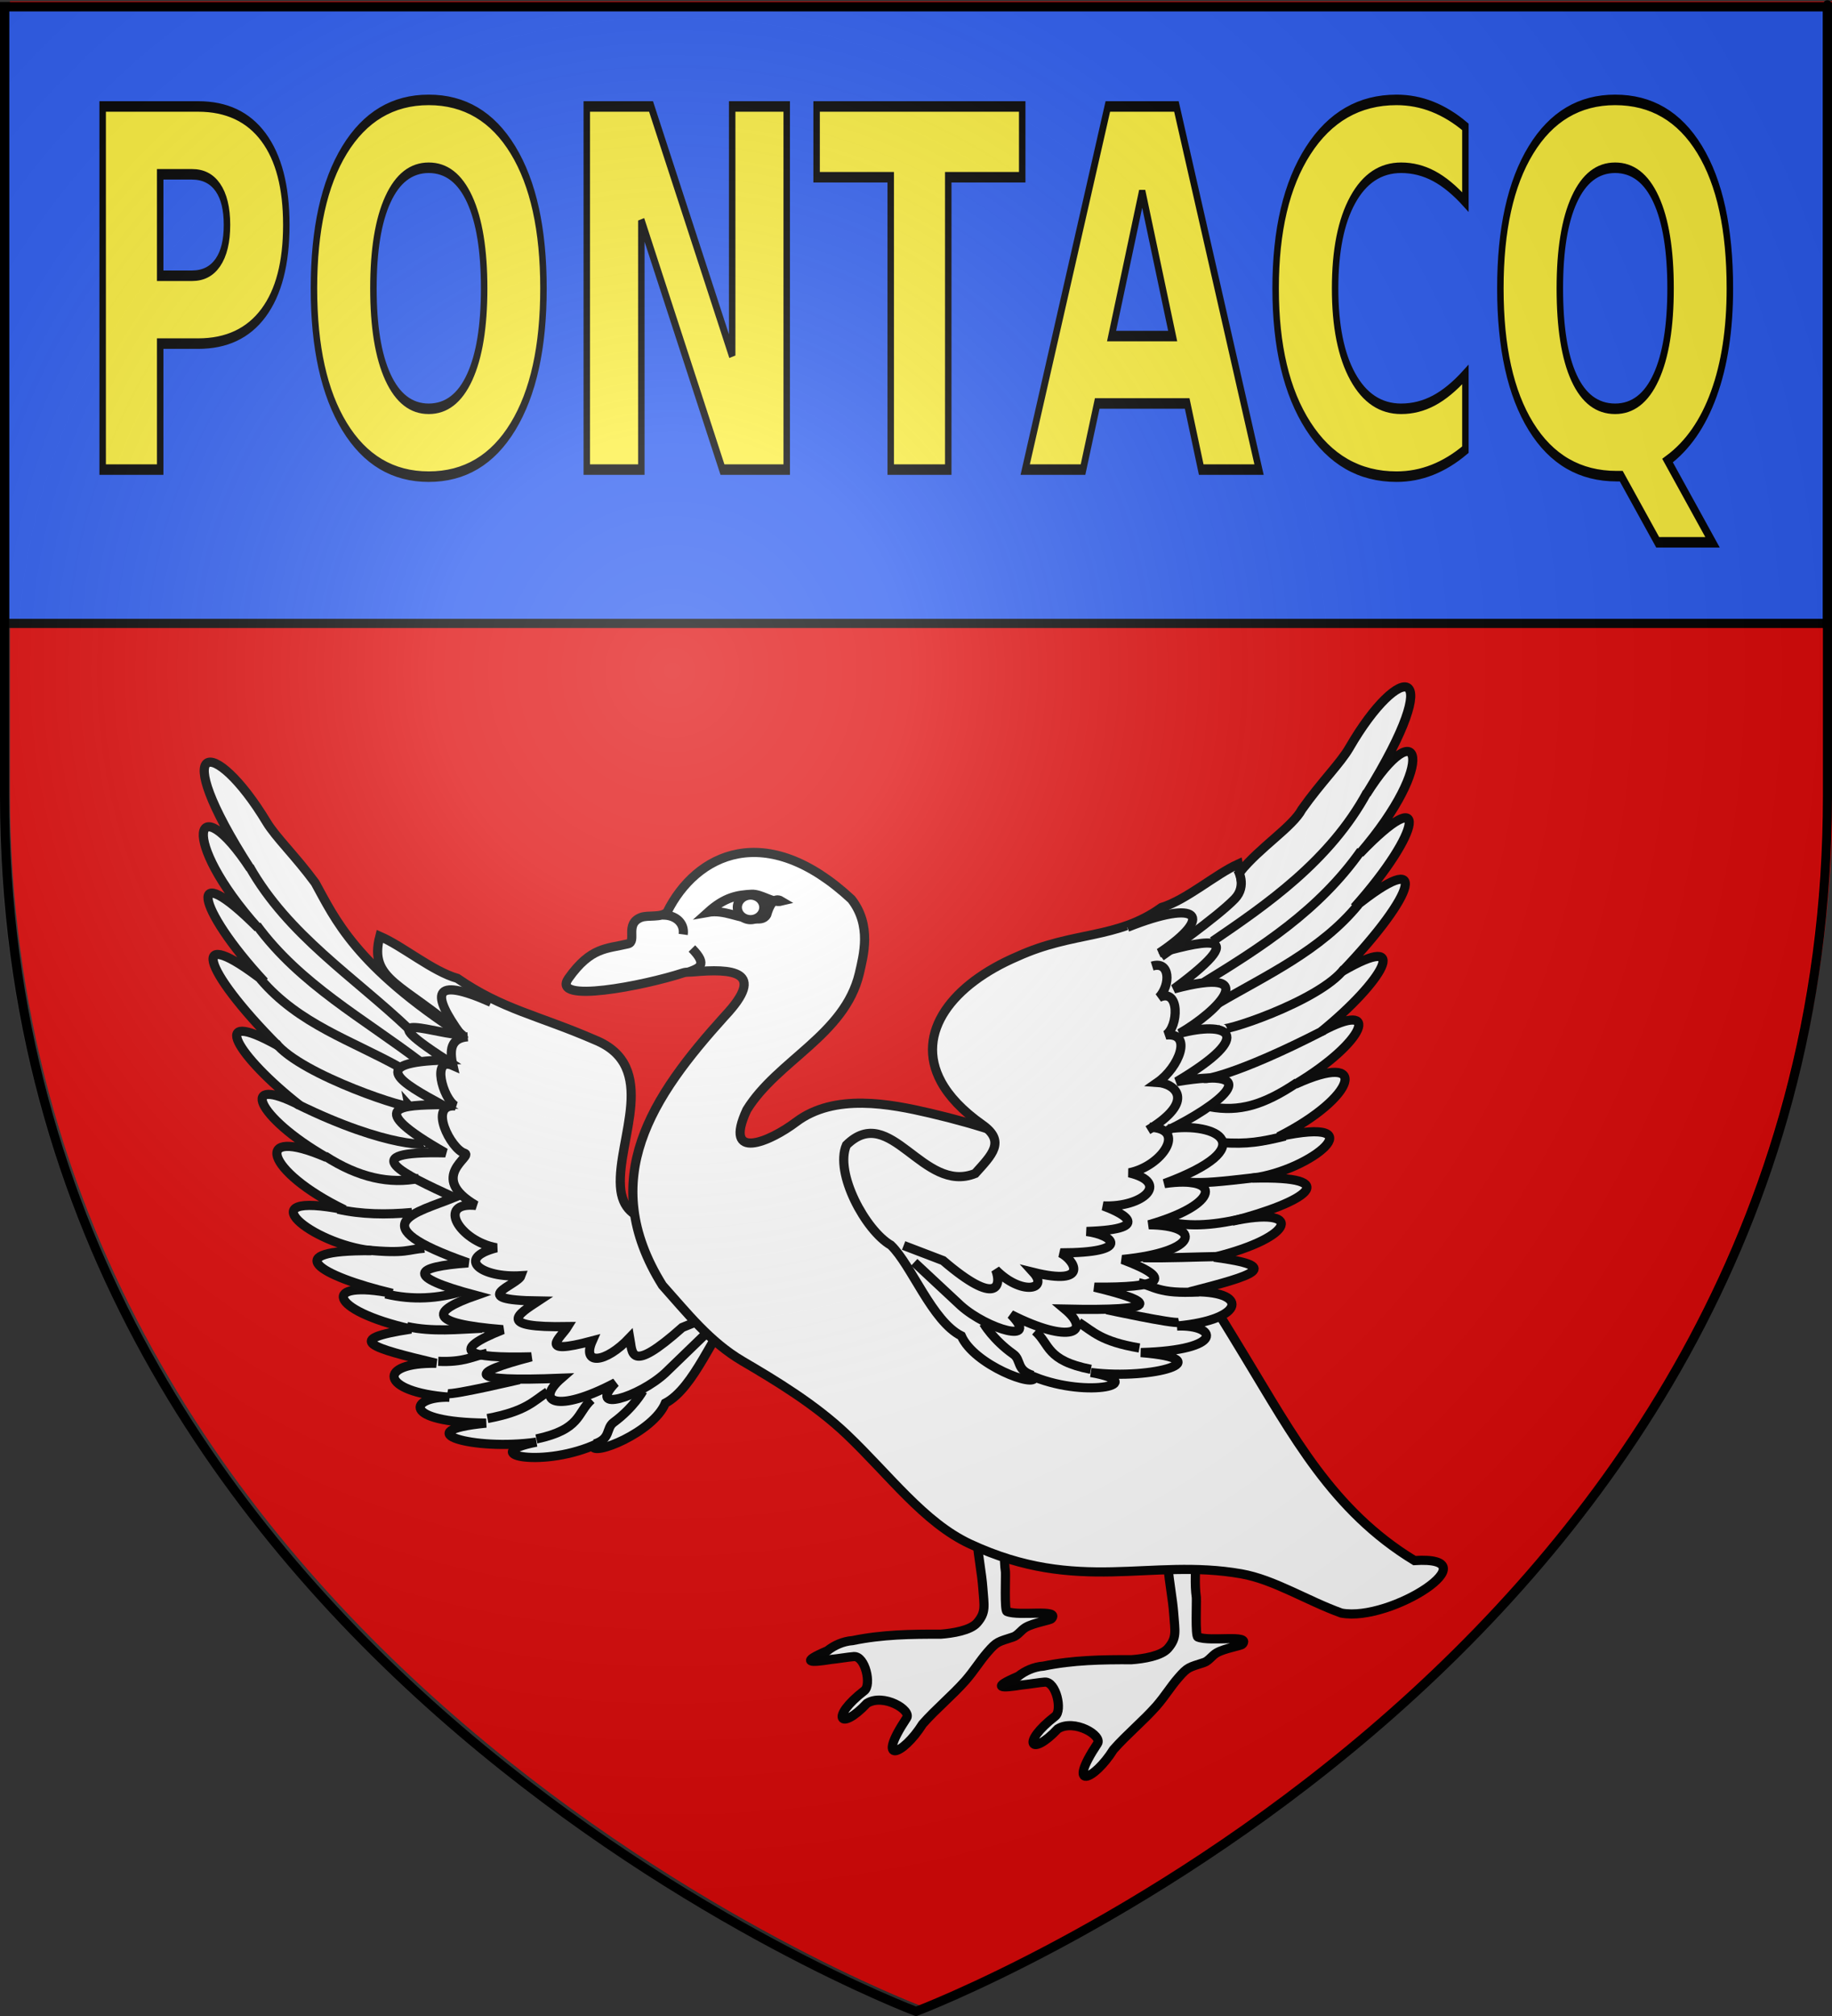
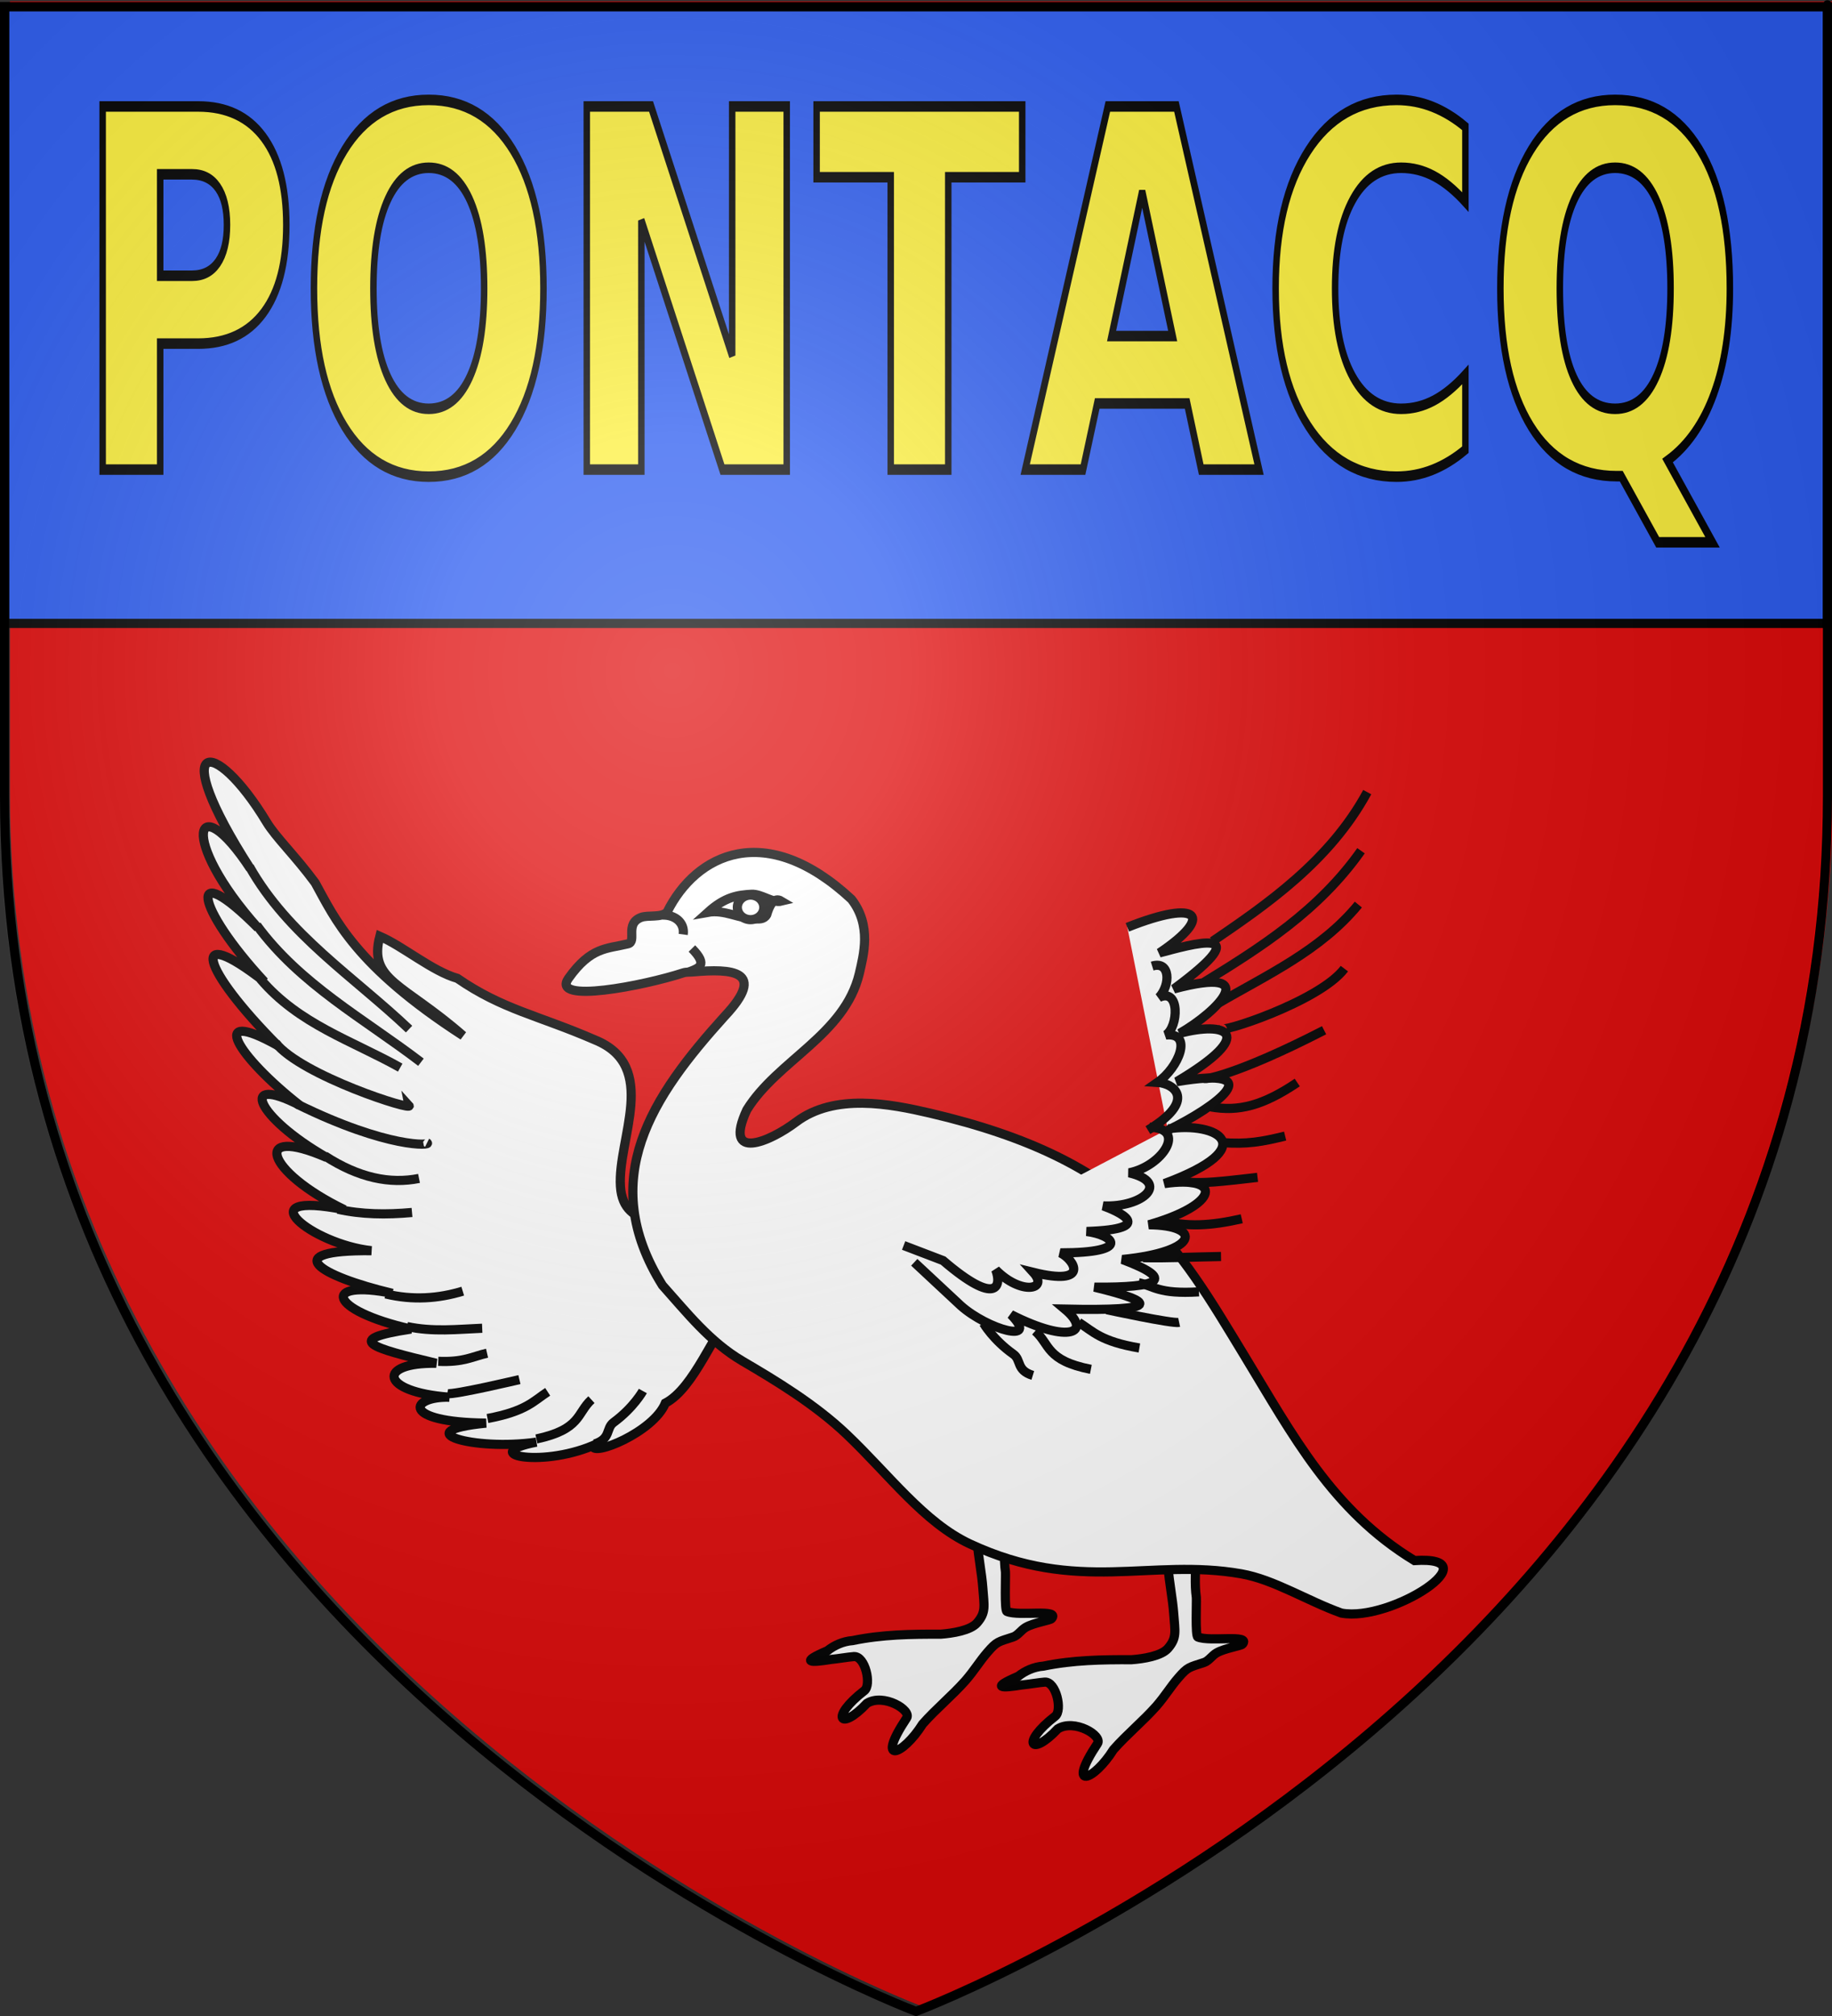
<svg xmlns="http://www.w3.org/2000/svg" xmlns:ns1="http://sodipodi.sourceforge.net/DTD/sodipodi-0.dtd" xmlns:ns2="http://www.inkscape.org/namespaces/inkscape" xmlns:xlink="http://www.w3.org/1999/xlink" version="1.0" width="600" height="660" id="svg2" ns1:version="0.32" ns2:version="0.45.1" ns1:docname="Blason ville fr Pontacq  (Pyrénées-Atlantiques).svg" ns1:docbase="C:\Users\Jany\Documents\aaaOuiqui\Blasons\Blasons autres svg" ns2:output_extension="org.inkscape.output.svg.inkscape">
  <rect width="100%" height="100%" fill="#333333" stroke="none" />
  <ns1:namedview ns2:window-height="814" ns2:window-width="813" ns2:pageshadow="2" ns2:pageopacity="0.0" guidetolerance="10.0" gridtolerance="10.0" objecttolerance="10.0" borderopacity="1.0" bordercolor="#666666" pagecolor="#ffffff" id="base" showguides="true" ns2:guide-bbox="true" ns2:zoom="0.57121212" ns2:cx="578.92942" ns2:cy="489.87756" ns2:window-x="1" ns2:window-y="-5" ns2:current-layer="layer3" />
  <desc id="desc4">Blason de la commune de Drucat (Somme-Picardie)</desc>
  <defs id="defs6">
    <linearGradient id="linearGradient2893">
      <stop style="stop-color:#ffffff;stop-opacity:0.314" offset="0" id="stop2895" />
      <stop style="stop-color:#ffffff;stop-opacity:0.251" offset="0.19" id="stop2897" />
      <stop style="stop-color:#6b6b6b;stop-opacity:0.125" offset="0.6" id="stop2901" />
      <stop style="stop-color:#000000;stop-opacity:0.125" offset="1" id="stop2899" />
    </linearGradient>
    <radialGradient ns2:collect="always" xlink:href="#linearGradient2893" id="radialGradient9983" gradientUnits="userSpaceOnUse" gradientTransform="matrix(1.353,0,0,1.349,-79.38,-85.747)" cx="221.445" cy="226.331" fx="221.445" fy="226.331" r="300" />
  </defs>
  <g ns2:groupmode="layer" id="layer3" ns2:label="Fond d'écu" style="display:inline">
    <path id="path1949" style="opacity:0.99;fill:#e20909;fill-opacity:0.992;fill-rule:evenodd;stroke:none;stroke-width:1;stroke-linecap:butt;stroke-linejoin:miter;stroke-miterlimit:4;stroke-dasharray:none;stroke-opacity:1;display:inline" d="M 301.751,656.749 C 301.751,656.749 600.251,544.429 600.251,258.978 C 600.251,-26.474 600.251,0.426 600.251,0.426 L 3.251,0.426 L 3.251,258.978 C 3.251,544.429 301.751,656.749 301.751,656.749 z " />
    <path style="opacity:0.99;fill:#2b5df2;fill-opacity:1;fill-rule:evenodd;stroke:#000000;stroke-width:3;stroke-linecap:butt;stroke-linejoin:miter;stroke-miterlimit:4;stroke-dasharray:none;stroke-opacity:1;display:inline" d="M 1.5 2.188 L 1.5 204.094 L 598.5 204.094 C 598.5 75.311 598.5 2.188 598.5 2.188 L 1.5 2.188 z " id="path28830" />
    <path transform="matrix(1.392,0,0,2.265,-35.867,-120.06)" style="font-size:72px;font-style:normal;font-variant:normal;font-weight:bold;font-stretch:normal;text-align:start;line-height:140%;writing-mode:lr-tb;text-anchor:start;fill:#fcef3c;fill-opacity:1;stroke:#000000;stroke-width:1.521;stroke-miterlimit:4;stroke-opacity:1;font-family:Bitstream Vera Sans" d="M 49.922,68.395 L 72.387,68.395 C 79.066,68.395 84.193,69.877 87.768,72.842 C 91.342,75.807 93.129,80.032 93.129,85.516 C 93.129,91.024 91.342,95.26 87.768,98.225 C 84.193,101.19 79.066,102.672 72.387,102.672 L 63.457,102.672 L 63.457,120.883 L 49.922,120.883 L 49.922,68.395 z M 63.457,78.203 L 63.457,92.864 L 70.945,92.864 C 73.57,92.864 75.598,92.225 77.027,90.948 C 78.457,89.67 79.172,87.86 79.172,85.516 C 79.172,83.172 78.457,81.367 77.027,80.102 C 75.598,78.836 73.57,78.203 70.945,78.203 L 63.457,78.203 z M 126.633,77.254 C 122.508,77.254 119.309,78.778 117.035,81.824 C 114.762,84.871 113.625,89.16 113.625,94.692 C 113.625,100.199 114.762,104.477 117.035,107.524 C 119.309,110.571 122.508,112.094 126.633,112.094 C 130.781,112.094 133.992,110.571 136.266,107.524 C 138.539,104.477 139.676,100.199 139.676,94.692 C 139.676,89.16 138.539,84.871 136.266,81.824 C 133.992,78.778 130.781,77.254 126.633,77.254 L 126.633,77.254 z M 126.633,67.446 C 135.07,67.446 141.68,69.86 146.461,74.688 C 151.242,79.516 153.633,86.184 153.633,94.692 C 153.633,103.176 151.242,109.832 146.461,114.66 C 141.68,119.489 135.07,121.903 126.633,121.903 C 118.219,121.903 111.615,119.489 106.822,114.66 C 102.029,109.832 99.633,103.176 99.633,94.692 C 99.633,86.184 102.029,79.516 106.822,74.688 C 111.615,69.86 118.219,67.446 126.633,67.446 L 126.633,67.446 z M 163.828,68.395 L 178.945,68.395 L 198.035,104.395 L 198.035,68.395 L 210.867,68.395 L 210.867,120.883 L 195.75,120.883 L 176.66,84.883 L 176.66,120.883 L 163.828,120.883 L 163.828,68.395 z M 217.898,68.395 L 266.273,68.395 L 266.273,78.625 L 248.871,78.625 L 248.871,120.883 L 235.336,120.883 L 235.336,78.625 L 217.898,78.625 L 217.898,68.395 z M 305.086,111.321 L 283.922,111.321 L 280.582,120.883 L 266.977,120.883 L 286.418,68.395 L 302.555,68.395 L 321.996,120.883 L 308.391,120.883 L 305.086,111.321 z M 287.297,101.582 L 301.676,101.582 L 294.504,80.699 L 287.297,101.582 z M 370.547,118 C 368.062,119.289 365.473,120.262 362.777,120.918 C 360.082,121.574 357.269,121.903 354.34,121.903 C 345.598,121.903 338.672,119.459 333.562,114.573 C 328.453,109.686 325.898,103.059 325.898,94.692 C 325.898,86.301 328.453,79.662 333.562,74.776 C 338.672,69.889 345.598,67.446 354.34,67.446 C 357.269,67.446 360.082,67.774 362.777,68.43 C 365.473,69.086 368.062,70.059 370.547,71.348 L 370.547,82.211 C 368.039,80.5 365.566,79.246 363.129,78.449 C 360.691,77.653 358.125,77.254 355.43,77.254 C 350.602,77.254 346.805,78.801 344.039,81.895 C 341.273,84.989 339.891,89.254 339.891,94.692 C 339.891,100.106 341.273,104.36 344.039,107.453 C 346.805,110.547 350.602,112.094 355.43,112.094 C 358.125,112.094 360.691,111.696 363.129,110.899 C 365.566,110.102 368.039,108.848 370.547,107.137 L 370.547,118 z M 407.215,121.832 L 406.16,121.832 C 397.512,121.832 390.785,119.442 385.98,114.66 C 381.176,109.879 378.773,103.223 378.773,94.692 C 378.773,86.184 381.17,79.516 385.963,74.688 C 390.756,69.86 397.359,67.446 405.773,67.446 C 414.281,67.446 420.908,69.836 425.654,74.617 C 430.4,79.399 432.773,86.09 432.773,94.692 C 432.773,100.598 431.514,105.684 428.994,109.949 C 426.475,114.215 422.848,117.426 418.113,119.582 L 428.695,131.395 L 415.793,131.395 L 407.215,121.832 z M 405.773,77.254 C 401.648,77.254 398.449,78.778 396.176,81.824 C 393.902,84.871 392.766,89.16 392.766,94.692 C 392.766,100.317 393.879,104.623 396.105,107.612 C 398.332,110.6 401.555,112.094 405.773,112.094 C 409.922,112.094 413.133,110.571 415.406,107.524 C 417.68,104.477 418.816,100.199 418.816,94.692 C 418.816,89.16 417.68,84.871 415.406,81.824 C 413.133,78.778 409.922,77.254 405.773,77.254 L 405.773,77.254 z " id="flowRoot29801" />
    <g id="g41658" transform="translate(7.336,14)">
      <g transform="matrix(-0.982,0.191,0.191,0.982,433.848,-28.555)" id="g38607" style="stroke:#000000;stroke-width:3;stroke-miterlimit:4;stroke-dasharray:none;stroke-opacity:1">
        <path ns1:nodetypes="ccccscccccccccccccccccccscc" id="path38609" d="M 351.565,291.723 C 367.666,271.009 378.565,268.07 372.109,254.578 C 365.284,259.234 357.424,269.1 349.817,272.95 C 337.171,285.878 326.167,289.82 309.45,301.318 C 290.31,313.8 308.411,334.439 310.412,349.966 C 312.351,365.008 295.235,362.507 289.188,372.294 C 273.432,382.069 273.409,350.878 261.656,367.393 C 259.334,377.087 272.695,393.891 281.674,397.154 C 289.521,402.455 299.225,419.318 309.522,422.398 C 315.245,431.075 336.647,435.123 335.468,431.528 C 354.32,435.395 373.005,426.874 353.391,426.867 C 374.056,425.863 394.981,415.09 368.375,417.613 C 395.733,412.024 391.348,404.22 378.556,406.999 C 400.656,400.993 399.777,391.215 380.644,395.282 C 400.755,386.167 409.375,381.763 386.628,382.711 C 412.273,371.411 412.37,361.062 390.377,370.073 C 413.061,359.802 424.47,348.942 394.452,355.058 C 413.224,349.282 431.429,327.612 400.567,340.209 C 423.661,322.95 425.222,307.035 403.008,322.333 C 423.472,304.654 426.04,289.947 408.418,303.858 C 425.473,284.211 432.143,266.098 411.711,283.326 C 431.505,253.801 433.06,237.909 412.041,261.953 C 429.757,233.402 429.289,216.64 410.724,244.321 C 431.021,210.258 421.873,194.541 409.499,224.765 C 428.503,177.136 412.856,179.457 401.363,210.822 C 399.34,216.345 394.267,223.4 389.553,233.352 C 385.464,245.938 381.988,262.497 351.565,291.723 z " style="fill:#ffffff;fill-opacity:1;fill-rule:evenodd;stroke:#000000;stroke-width:3;stroke-linecap:butt;stroke-linejoin:miter;stroke-miterlimit:4;stroke-dasharray:none;stroke-opacity:1" />
-         <path ns1:nodetypes="cccccccccccccc" id="path38611" d="M 290.172,401.34 L 307.679,412.719 C 317.636,418.851 335.57,420.731 324.31,412.719 C 345.188,419.043 351.497,413.739 341.379,407.905 C 372.772,403.079 370.73,400.482 349.695,399.151 C 370.683,395.65 375.792,392.149 357.135,388.647 C 381.635,381.792 378.743,378.158 363.7,375.955 C 385.729,365.228 381.698,362.932 364.138,365.013 C 397.249,345.658 377.378,345.687 364.576,343.13 C 379.184,332.551 394.34,321.762 364.576,328.249 C 388.566,307.638 375.185,310.385 362.825,312.493 C 373.918,303.26 384.953,294.049 358.448,298.488 C 382.298,275.664 357.746,290.87 352.321,291.048 C 358.916,276.738 358.321,270.305 340.504,282.732" style="fill:none;fill-rule:evenodd;stroke:#000000;stroke-width:3;stroke-linecap:butt;stroke-linejoin:miter;stroke-miterlimit:4;stroke-dasharray:none;stroke-opacity:1" />
-         <path ns1:nodetypes="ccccccccccccc" id="path38613" d="M 285.796,396.525 L 299.363,399.151 C 319.538,411.1 316.919,404.055 316.87,399.151 C 326.438,405.986 334.129,405.004 329.125,397.838 C 348.3,399.164 338.918,394.778 336.127,391.711 C 359.522,387.586 351.269,384.634 344.005,381.645 C 367.475,376.735 349.586,375.271 347.944,372.454 C 360.815,370.775 368.035,362.754 354.072,361.95 C 365.67,357.471 370.613,343.233 358.011,347.069 C 372.096,334.744 355.594,331.058 358.448,329.562 C 362.608,327.383 367.188,311.321 358.448,313.806 C 362.056,310.56 363.009,296.259 356.698,300.676 C 356.874,295.539 355.749,291.704 350.133,292.361" style="fill:none;fill-rule:evenodd;stroke:#000000;stroke-width:3;stroke-linecap:butt;stroke-linejoin:miter;stroke-miterlimit:4;stroke-dasharray:none;stroke-opacity:1" />
        <path ns1:nodetypes="cc" id="path38615" d="M 409.655,224.085 C 401.499,248.506 382.94,265.992 368.515,286.233" style="fill:none;fill-rule:evenodd;stroke:#000000;stroke-width:3;stroke-linecap:butt;stroke-linejoin:miter;stroke-miterlimit:4;stroke-dasharray:none;stroke-opacity:1" />
        <path ns1:nodetypes="cc" id="path38617" d="M 410.968,243.342 C 400.747,265.043 382.275,280.144 366.764,297.613" style="fill:none;fill-rule:evenodd;stroke:#000000;stroke-width:3;stroke-linecap:butt;stroke-linejoin:miter;stroke-miterlimit:4;stroke-dasharray:none;stroke-opacity:1" />
        <path ns1:nodetypes="cc" id="path38619" d="M 413.156,260.849 C 403.65,277.779 387.497,286.401 373.767,298.05" style="fill:none;fill-rule:evenodd;stroke:#000000;stroke-width:3;stroke-linecap:butt;stroke-linejoin:miter;stroke-miterlimit:4;stroke-dasharray:none;stroke-opacity:1" />
        <path ns1:nodetypes="ccc" id="path38621" d="M 412.281,282.294 C 406.048,294.456 371.787,313.209 373.329,310.743 L 373.329,311.618" style="fill:none;fill-rule:evenodd;stroke:#000000;stroke-width:3;stroke-linecap:butt;stroke-linejoin:miter;stroke-miterlimit:4;stroke-dasharray:none;stroke-opacity:1" />
        <path ns1:nodetypes="cc" id="path38623" d="M 409.218,303.302 C 382.63,323.48 368.276,325.059 369.828,323.873" style="fill:none;fill-rule:evenodd;stroke:#000000;stroke-width:3;stroke-linecap:butt;stroke-linejoin:miter;stroke-miterlimit:4;stroke-dasharray:none;stroke-opacity:1" />
        <path ns1:nodetypes="cc" id="path38625" d="M 403.528,321.684 C 393.899,330.945 384.271,334.886 374.642,334.814" style="fill:none;fill-rule:evenodd;stroke:#000000;stroke-width:3;stroke-linecap:butt;stroke-linejoin:miter;stroke-miterlimit:4;stroke-dasharray:none;stroke-opacity:1" />
        <path ns1:nodetypes="cc" id="path38627" d="M 402.653,339.629 C 395.416,342.808 387.42,344.468 379.019,345.318" style="fill:none;fill-rule:evenodd;stroke:#000000;stroke-width:3;stroke-linecap:butt;stroke-linejoin:miter;stroke-miterlimit:4;stroke-dasharray:none;stroke-opacity:1" />
-         <path ns1:nodetypes="cc" id="path38629" d="M 396.088,354.509 C 383.312,358.317 382.738,356.896 377.268,357.573" style="fill:none;fill-rule:evenodd;stroke:#000000;stroke-width:3;stroke-linecap:butt;stroke-linejoin:miter;stroke-miterlimit:4;stroke-dasharray:none;stroke-opacity:1" />
        <path ns1:nodetypes="cc" id="path38631" d="M 392.586,369.828 C 384.271,373.629 375.955,374.63 367.639,373.767" style="fill:none;fill-rule:evenodd;stroke:#000000;stroke-width:3;stroke-linecap:butt;stroke-linejoin:miter;stroke-miterlimit:4;stroke-dasharray:none;stroke-opacity:1" />
        <path ns1:nodetypes="cc" id="path38633" d="M 387.772,381.645 C 379.748,385.072 371.724,385.671 363.7,386.897" style="fill:none;fill-rule:evenodd;stroke:#000000;stroke-width:3;stroke-linecap:butt;stroke-linejoin:miter;stroke-miterlimit:4;stroke-dasharray:none;stroke-opacity:1" />
        <path ns1:nodetypes="cc" id="path38635" d="M 379.894,394.775 C 371.789,396.725 368.631,395.378 363.7,395.212" style="fill:none;fill-rule:evenodd;stroke:#000000;stroke-width:3;stroke-linecap:butt;stroke-linejoin:miter;stroke-miterlimit:4;stroke-dasharray:none;stroke-opacity:1" />
        <path id="path38637" d="M 379.019,405.716 C 376.83,406.592 354.947,405.716 354.947,405.716" style="fill:none;fill-rule:evenodd;stroke:#000000;stroke-width:3;stroke-linecap:butt;stroke-linejoin:miter;stroke-miterlimit:4;stroke-dasharray:none;stroke-opacity:1" />
        <path ns1:nodetypes="cc" id="path38639" d="M 367.639,416.22 C 354.748,416.298 351.831,413.526 346.631,411.406" style="fill:none;fill-rule:evenodd;stroke:#000000;stroke-width:3;stroke-linecap:butt;stroke-linejoin:miter;stroke-miterlimit:4;stroke-dasharray:none;stroke-opacity:1" />
        <path ns1:nodetypes="cc" id="path38641" d="M 353.196,425.849 C 338.183,425.553 338.657,420.094 333.064,416.658" style="fill:none;fill-rule:evenodd;stroke:#000000;stroke-width:3;stroke-linecap:butt;stroke-linejoin:miter;stroke-miterlimit:4;stroke-dasharray:none;stroke-opacity:1" />
        <path ns1:nodetypes="csc" id="path38643" d="M 334.814,431.101 C 329.105,430.394 330.298,426.75 327.339,425.345 C 319.937,421.831 315.995,417.095 315.995,417.095" style="fill:none;fill-rule:evenodd;stroke:#000000;stroke-width:3;stroke-linecap:butt;stroke-linejoin:miter;stroke-miterlimit:4;stroke-dasharray:none;stroke-opacity:1" />
      </g>
      <path ns1:nodetypes="csssccccsscsccsssssccc" id="path35639" d="M 374.536,479.392 C 374.775,482.678 374.773,492.846 375.221,499.008 C 375.58,503.955 376.713,509.366 377.072,514.313 C 377.496,520.156 378.169,522.193 375.186,525.643 C 373.03,528.136 367.187,529.073 363.245,529.36 C 353.641,529.315 344.038,529.465 334.435,531.451 C 331.276,531.681 328.354,533.027 326.157,534.779 C 316.867,538.764 320.809,538.684 327.259,537.635 C 329.681,537.406 332.878,536.83 334.815,536.69 C 338.561,536.418 340.688,545.972 338.258,547.849 C 326.798,556.7 330.305,561.36 339.099,552.004 C 344.511,548.623 353.842,554.204 352.104,556.814 C 341.755,572.361 350.836,569.153 357.342,558.771 C 361.764,553.765 366.868,549.619 371.37,544.567 C 374.406,541.056 375.872,538.413 378.593,535.266 C 381.693,531.681 382.068,531.89 387.007,530.267 C 388.542,529.763 389.596,528.006 391.134,527.118 C 393.76,525.601 399.089,524.834 399.579,524.268 C 402.467,520.928 389.046,523.609 384.964,521.926 C 384.092,521.566 384.58,510.397 384.477,508.985 C 383.292,500.653 385.66,488.399 385.051,480.009 C 384.602,473.821 381.768,475.872 374.536,479.392 z " style="fill:#ffffff;fill-opacity:1;fill-rule:evenodd;stroke:#000000;stroke-width:3;stroke-linecap:butt;stroke-linejoin:miter;stroke-miterlimit:4;stroke-dasharray:none;stroke-opacity:1" />
      <path style="fill:#ffffff;fill-opacity:1;fill-rule:evenodd;stroke:#000000;stroke-width:3;stroke-linecap:butt;stroke-linejoin:miter;stroke-miterlimit:4;stroke-dasharray:none;stroke-opacity:1" d="M 312.022,471.036 C 312.261,474.322 312.259,484.49 312.707,490.652 C 313.066,495.599 314.199,501.01 314.558,505.958 C 314.982,511.801 315.655,513.837 312.671,517.287 C 310.516,519.78 304.673,520.717 300.731,521.004 C 291.127,520.959 281.524,521.109 271.92,523.096 C 268.762,523.325 265.84,524.671 263.643,526.423 C 254.353,530.408 258.295,530.329 264.745,529.279 C 267.167,529.05 270.363,528.474 272.301,528.334 C 276.047,528.062 278.174,537.616 275.744,539.493 C 264.284,548.345 267.79,553.004 276.585,543.648 C 281.996,540.268 291.327,545.848 289.59,548.458 C 279.241,564.005 288.322,560.797 294.828,550.415 C 299.25,545.409 304.353,541.263 308.856,536.211 C 311.892,532.7 313.358,530.057 316.079,526.91 C 319.179,523.325 319.554,523.534 324.493,521.911 C 326.028,521.407 327.082,519.651 328.62,518.762 C 331.246,517.245 336.575,516.478 337.064,515.912 C 339.952,512.572 326.531,515.253 322.45,513.57 C 321.578,513.21 322.065,502.042 321.963,500.629 C 320.778,492.297 323.146,480.043 322.537,471.653 C 322.088,465.465 319.253,467.516 312.022,471.036 z " id="path36610" ns1:nodetypes="csssccccsscsccsssssccc" />
      <path ns1:nodetypes="csssccssssccsscsscccc" d="M 237.249,349.362 C 229.32,366.512 244.866,359.753 253.351,353.344 C 265.964,343.818 284.128,347.358 297.322,350.44 C 363.26,365.84 378.048,393.388 400.323,430 C 416.07,455.882 428.998,480.538 455.918,496.898 C 481.73,495.226 448.287,517.169 431.986,514.09 C 420.722,510.053 409.931,503.123 399.209,501.24 C 369.355,495.998 345.863,508.001 310.369,491.471 C 295.307,484.457 283.962,468.912 270.002,455.626 C 259.645,445.77 246.667,437.945 235.88,431.624 C 225.095,425.304 217.647,415.741 209.612,406.784 C 187.844,371.918 206.342,344.898 229.968,318.722 C 244.124,303.694 232.187,303.067 219.709,304.184 C 218.596,304.284 217.43,304.171 216.375,304.516 C 203.732,308.657 172.825,314.755 178.863,306.273 C 186.194,295.963 191.383,296.668 198.341,294.985 C 201.351,294.258 197.189,288.441 202.591,286.355 C 204.839,285.486 209.158,286.507 211.123,284.653 C 220.647,265.455 243.471,254.313 271.542,280.414 C 278.209,289.029 275.464,298.718 274.09,304.757 C 269.254,324.884 247.302,333.112 237.249,349.362 z " style="fill:#ffffff;fill-opacity:1;fill-rule:evenodd;stroke:#000000;stroke-width:3;stroke-linecap:butt;stroke-linejoin:miter;stroke-miterlimit:4;stroke-dasharray:none;stroke-opacity:1" id="path31753" />
      <g id="g40681">
        <path style="fill:#ffffff;fill-opacity:1;fill-rule:evenodd;stroke:#000000;stroke-width:3;stroke-linecap:butt;stroke-linejoin:miter;stroke-miterlimit:4;stroke-dasharray:none;stroke-opacity:1" d="M 224.5,284.676 C 229.914,283.693 234.764,286.799 239.851,286.825 C 241.18,286.831 242.813,287.111 243.767,285.477 C 244.591,282.654 245.998,279.452 248.595,281.022 C 245.751,281.731 242.007,278.593 238.809,278.764 C 234.368,278.998 230.14,279.586 224.5,284.676 z " id="path32727" ns1:nodetypes="csccsc" />
        <path ns1:type="arc" style="fill:#ffffff;fill-opacity:1;stroke:#000000;stroke-width:3;stroke-miterlimit:4;stroke-dasharray:none;stroke-opacity:1" id="path32730" ns1:cx="137.09807" ns1:cy="253.9669" ns1:rx="4.3326702" ns1:ry="4.0231938" d="M 141.431 253.967 A 4.333 4.023 0 1 1  132.765,253.967 A 4.333 4.023 0 1 1  141.431 253.967 z" transform="translate(101.388,29.091)" />
      </g>
      <g transform="matrix(0.985,0.173,-0.173,0.985,75.706,-46.269)" id="g38587" style="stroke:#000000;stroke-width:3;stroke-miterlimit:4;stroke-dasharray:none;stroke-opacity:1">
-         <path style="fill:#ffffff;fill-opacity:1;fill-rule:evenodd;stroke:#000000;stroke-width:3;stroke-linecap:butt;stroke-linejoin:miter;stroke-miterlimit:4;stroke-dasharray:none;stroke-opacity:1" d="M 372.109,254.578 C 365.284,259.234 357.424,269.1 349.817,272.95 C 337.171,285.878 322.791,285.433 306.073,296.93 C 286.934,309.413 277.17,327.195 288.605,341.599 C 291.944,345.805 297.09,349.722 304.337,353.136 C 312.969,357.202 309.123,362.313 304.798,369.255 C 289.042,379.031 273.409,350.878 261.656,367.393 C 259.334,377.087 272.695,393.891 281.674,397.154 C 289.521,402.455 299.225,419.318 309.522,422.398 C 315.245,431.075 336.647,435.123 335.468,431.528 C 354.32,435.395 373.005,426.874 353.391,426.867 C 374.056,425.863 394.981,415.09 368.375,417.613 C 395.733,412.024 391.348,404.22 378.556,406.999 C 400.656,400.993 399.777,391.215 380.644,395.282 C 400.755,386.167 409.375,381.763 386.628,382.711 C 412.273,371.411 412.37,361.062 390.377,370.073 C 413.061,359.802 424.47,348.942 394.452,355.058 C 413.224,349.282 431.429,327.612 400.567,340.209 C 423.661,322.95 425.222,307.035 403.008,322.333 C 423.472,304.654 426.04,289.947 408.418,303.858 C 425.473,284.211 432.143,266.098 411.711,283.326 C 431.505,253.801 433.06,237.909 412.041,261.953 C 429.757,233.402 429.289,216.64 410.724,244.321 C 431.021,210.258 421.873,194.541 409.499,224.765 C 428.503,177.136 412.856,179.457 401.363,210.822 C 399.34,216.345 394.267,223.4 389.553,233.352 C 387.543,239.537 378.062,248.024 373.078,257.16 L 372.109,254.578 z " id="path36612" ns1:nodetypes="cccsscccccccccccccccccccsccc" />
        <path style="fill:#ffffff;fill-opacity:1;fill-rule:evenodd;stroke:#000000;stroke-width:3;stroke-linecap:butt;stroke-linejoin:miter;stroke-miterlimit:4;stroke-dasharray:none;stroke-opacity:1" d="M 364.486,344.403 C 379.094,333.824 394.252,317.692 364.576,328.249 C 388.566,307.638 376.62,306.047 362.825,312.493 C 373.918,303.26 385.995,285.695 358.448,298.488 C 383.285,272.348 361.137,283.359 351.73,287.695 C 367.325,272.743 361.656,267.832 339.931,281.262 M 290.172,401.34 L 307.679,412.719 C 317.636,418.851 335.57,420.731 324.31,412.719 C 345.188,419.043 351.497,413.739 341.379,407.905 C 372.772,403.079 370.73,400.482 349.695,399.151 C 370.683,395.65 375.792,392.149 357.135,388.647 C 381.635,381.792 380.986,373.05 363.7,375.955 C 385.729,365.228 384.533,355.834 366.398,361.787 C 396.267,344.327 379.793,338.789 364.571,343.914" id="path37584" ns1:nodetypes="ccccccccccccccs" />
        <path id="path39618" d="M 358.047,345.491 C 372.133,333.166 364.02,328.945 358.448,329.562 C 364.456,323.601 367.188,311.321 358.448,313.806 C 362.056,310.56 360.427,297.656 354.116,302.074 C 357.196,297.368 355.678,289.517 350.133,292.361" style="fill:none;fill-rule:evenodd;stroke:#000000;stroke-width:3;stroke-linecap:butt;stroke-linejoin:miter;stroke-miterlimit:4;stroke-dasharray:none;stroke-opacity:1" />
        <path ns1:nodetypes="ccccccccc" id="path37586" d="M 285.796,396.525 L 299.363,399.151 C 319.538,411.1 319.716,403.877 316.87,399.151 C 326.438,405.986 335.277,402.602 329.125,397.838 C 348.3,399.164 341.788,391.445 336.773,390.026 C 360.168,385.901 352.865,381.21 344.005,381.645 C 367.475,376.735 352.365,373.21 347.944,372.454 C 360.815,370.775 368.376,361.123 354.413,360.318 C 364.713,356.341 370.726,342.613 358.438,344.464" style="fill:none;fill-rule:evenodd;stroke:#000000;stroke-width:3;stroke-linecap:butt;stroke-linejoin:miter;stroke-miterlimit:4;stroke-dasharray:none;stroke-opacity:1" />
        <path style="fill:none;fill-rule:evenodd;stroke:#000000;stroke-width:3;stroke-linecap:butt;stroke-linejoin:miter;stroke-miterlimit:4;stroke-dasharray:none;stroke-opacity:1" d="M 409.655,224.085 C 401.499,248.506 383.298,266.243 368.211,280.945" id="path37588" ns1:nodetypes="cc" />
        <path style="fill:none;fill-rule:evenodd;stroke:#000000;stroke-width:3;stroke-linecap:butt;stroke-linejoin:miter;stroke-miterlimit:4;stroke-dasharray:none;stroke-opacity:1" d="M 410.968,243.342 C 400.747,265.043 384.157,280.126 367.805,294.601" id="path37590" ns1:nodetypes="cc" />
        <path style="fill:none;fill-rule:evenodd;stroke:#000000;stroke-width:3;stroke-linecap:butt;stroke-linejoin:miter;stroke-miterlimit:4;stroke-dasharray:none;stroke-opacity:1" d="M 413.156,260.849 C 403.65,277.779 387.317,288.946 373.587,300.596" id="path37592" ns1:nodetypes="cc" />
        <path style="fill:none;fill-rule:evenodd;stroke:#000000;stroke-width:3;stroke-linecap:butt;stroke-linejoin:miter;stroke-miterlimit:4;stroke-dasharray:none;stroke-opacity:1" d="M 412.281,282.294 C 406.048,294.456 374.818,310.79 376.359,308.323" id="path37594" ns1:nodetypes="cc" />
        <path style="fill:none;fill-rule:evenodd;stroke:#000000;stroke-width:3;stroke-linecap:butt;stroke-linejoin:miter;stroke-miterlimit:4;stroke-dasharray:none;stroke-opacity:1" d="M 409.218,303.302 C 382.63,323.48 372.004,326.602 373.556,325.416" id="path37596" ns1:nodetypes="cc" />
        <path style="fill:none;fill-rule:evenodd;stroke:#000000;stroke-width:3;stroke-linecap:butt;stroke-linejoin:miter;stroke-miterlimit:4;stroke-dasharray:none;stroke-opacity:1" d="M 403.528,321.684 C 393.899,330.945 386.404,334.51 376.775,334.438" id="path37598" ns1:nodetypes="cc" />
        <path style="fill:none;fill-rule:evenodd;stroke:#000000;stroke-width:3;stroke-linecap:butt;stroke-linejoin:miter;stroke-miterlimit:4;stroke-dasharray:none;stroke-opacity:1" d="M 402.653,339.629 C 395.416,342.808 390.88,344.487 382.479,345.337" id="path37600" ns1:nodetypes="cc" />
        <path style="fill:none;fill-rule:evenodd;stroke:#000000;stroke-width:3;stroke-linecap:butt;stroke-linejoin:miter;stroke-miterlimit:4;stroke-dasharray:none;stroke-opacity:1" d="M 396.088,354.509 C 383.312,358.317 379.707,359.315 374.237,359.992" id="path37602" ns1:nodetypes="cc" />
        <path style="fill:none;fill-rule:evenodd;stroke:#000000;stroke-width:3;stroke-linecap:butt;stroke-linejoin:miter;stroke-miterlimit:4;stroke-dasharray:none;stroke-opacity:1" d="M 393.339,368.752 C 383.805,372.768 375.955,374.63 367.639,373.767" id="path37604" ns1:nodetypes="cc" />
        <path style="fill:none;fill-rule:evenodd;stroke:#000000;stroke-width:3;stroke-linecap:butt;stroke-linejoin:miter;stroke-miterlimit:4;stroke-dasharray:none;stroke-opacity:1" d="M 388.794,382.093 C 380.448,383.691 371.724,385.671 363.7,386.897" id="path37606" ns1:nodetypes="cc" />
        <path style="fill:none;fill-rule:evenodd;stroke:#000000;stroke-width:3;stroke-linecap:butt;stroke-linejoin:miter;stroke-miterlimit:4;stroke-dasharray:none;stroke-opacity:1" d="M 383.659,394.74 C 370.731,397.854 368.631,395.378 363.7,395.212" id="path37608" ns1:nodetypes="cc" />
        <path style="fill:none;fill-rule:evenodd;stroke:#000000;stroke-width:3;stroke-linecap:butt;stroke-linejoin:miter;stroke-miterlimit:4;stroke-dasharray:none;stroke-opacity:1" d="M 379.019,405.716 C 376.83,406.592 354.947,405.716 354.947,405.716" id="path37610" />
        <path style="fill:none;fill-rule:evenodd;stroke:#000000;stroke-width:3;stroke-linecap:butt;stroke-linejoin:miter;stroke-miterlimit:4;stroke-dasharray:none;stroke-opacity:1" d="M 367.639,416.22 C 354.748,416.298 351.831,413.526 346.631,411.406" id="path37612" ns1:nodetypes="cc" />
        <path style="fill:none;fill-rule:evenodd;stroke:#000000;stroke-width:3;stroke-linecap:butt;stroke-linejoin:miter;stroke-miterlimit:4;stroke-dasharray:none;stroke-opacity:1" d="M 353.196,425.849 C 338.183,425.553 338.657,420.094 333.064,416.658" id="path37614" ns1:nodetypes="cc" />
        <path style="fill:none;fill-rule:evenodd;stroke:#000000;stroke-width:3;stroke-linecap:butt;stroke-linejoin:miter;stroke-miterlimit:4;stroke-dasharray:none;stroke-opacity:1" d="M 334.814,431.101 C 329.105,430.394 330.298,426.75 327.339,425.345 C 319.937,421.831 315.995,417.095 315.995,417.095" id="path37616" ns1:nodetypes="csc" />
      </g>
-       <path ns1:nodetypes="csc" id="path38645" d="M 372.919,299.15 C 372.919,299.15 391.206,286.342 397.058,280.272 C 401.236,275.94 397.987,270.679 397.987,270.679" style="fill:none;fill-rule:evenodd;stroke:#000000;stroke-width:3;stroke-linecap:butt;stroke-linejoin:miter;stroke-miterlimit:4;stroke-dasharray:none;stroke-opacity:1" />
      <path ns1:nodetypes="cc" id="path40685" d="M 209.642,285.577 C 213.743,285.448 216.951,288.066 216.426,291.923" style="fill:none;fill-rule:evenodd;stroke:#000000;stroke-width:3;stroke-linecap:butt;stroke-linejoin:miter;stroke-miterlimit:4;stroke-dasharray:none;stroke-opacity:1" />
      <path ns1:nodetypes="cc" id="path40687" d="M 218.395,304.178 C 221.235,302.984 224.888,302.223 219.271,296.519" style="fill:none;fill-rule:evenodd;stroke:#000000;stroke-width:3;stroke-linecap:butt;stroke-linejoin:miter;stroke-miterlimit:4;stroke-dasharray:none;stroke-opacity:1" />
    </g>
  </g>
  <g ns2:groupmode="layer" id="layer4" ns2:label="Meubles" style="display:inline" />
  <g ns2:groupmode="layer" id="layer2" ns2:label="Reflet final" style="display:inline" ns1:insensitive="true">
    <path d="M 298.249,658.5 C 298.249,658.5 596.749,546.18 596.749,260.728 C 596.749,-24.723 596.749,2.176 596.749,2.176 L -0.251,2.176 L -0.251,260.728 C -0.251,546.18 298.249,658.5 298.249,658.5 z " style="fill:url(#radialGradient9983);fill-opacity:1;fill-rule:evenodd;stroke:none;stroke-width:1px;stroke-linecap:butt;stroke-linejoin:miter;stroke-opacity:1" id="path2875" />
  </g>
  <g ns2:groupmode="layer" id="layer5" ns2:label="Contour final" ns1:insensitive="true" style="display:inline">
    <path d="M 300,658.5 C 300,658.5 598.5,546.18 598.5,260.728 C 598.5,-24.723 598.5,2.176 598.5,2.176 L 1.5,2.176 L 1.5,260.728 C 1.5,546.18 300,658.5 300,658.5 z " style="opacity:0.99;fill:none;fill-opacity:1;fill-rule:evenodd;stroke:black;stroke-width:3;stroke-linecap:butt;stroke-linejoin:miter;stroke-miterlimit:4;stroke-dasharray:none;stroke-opacity:1" id="path2855" />
  </g>
</svg>